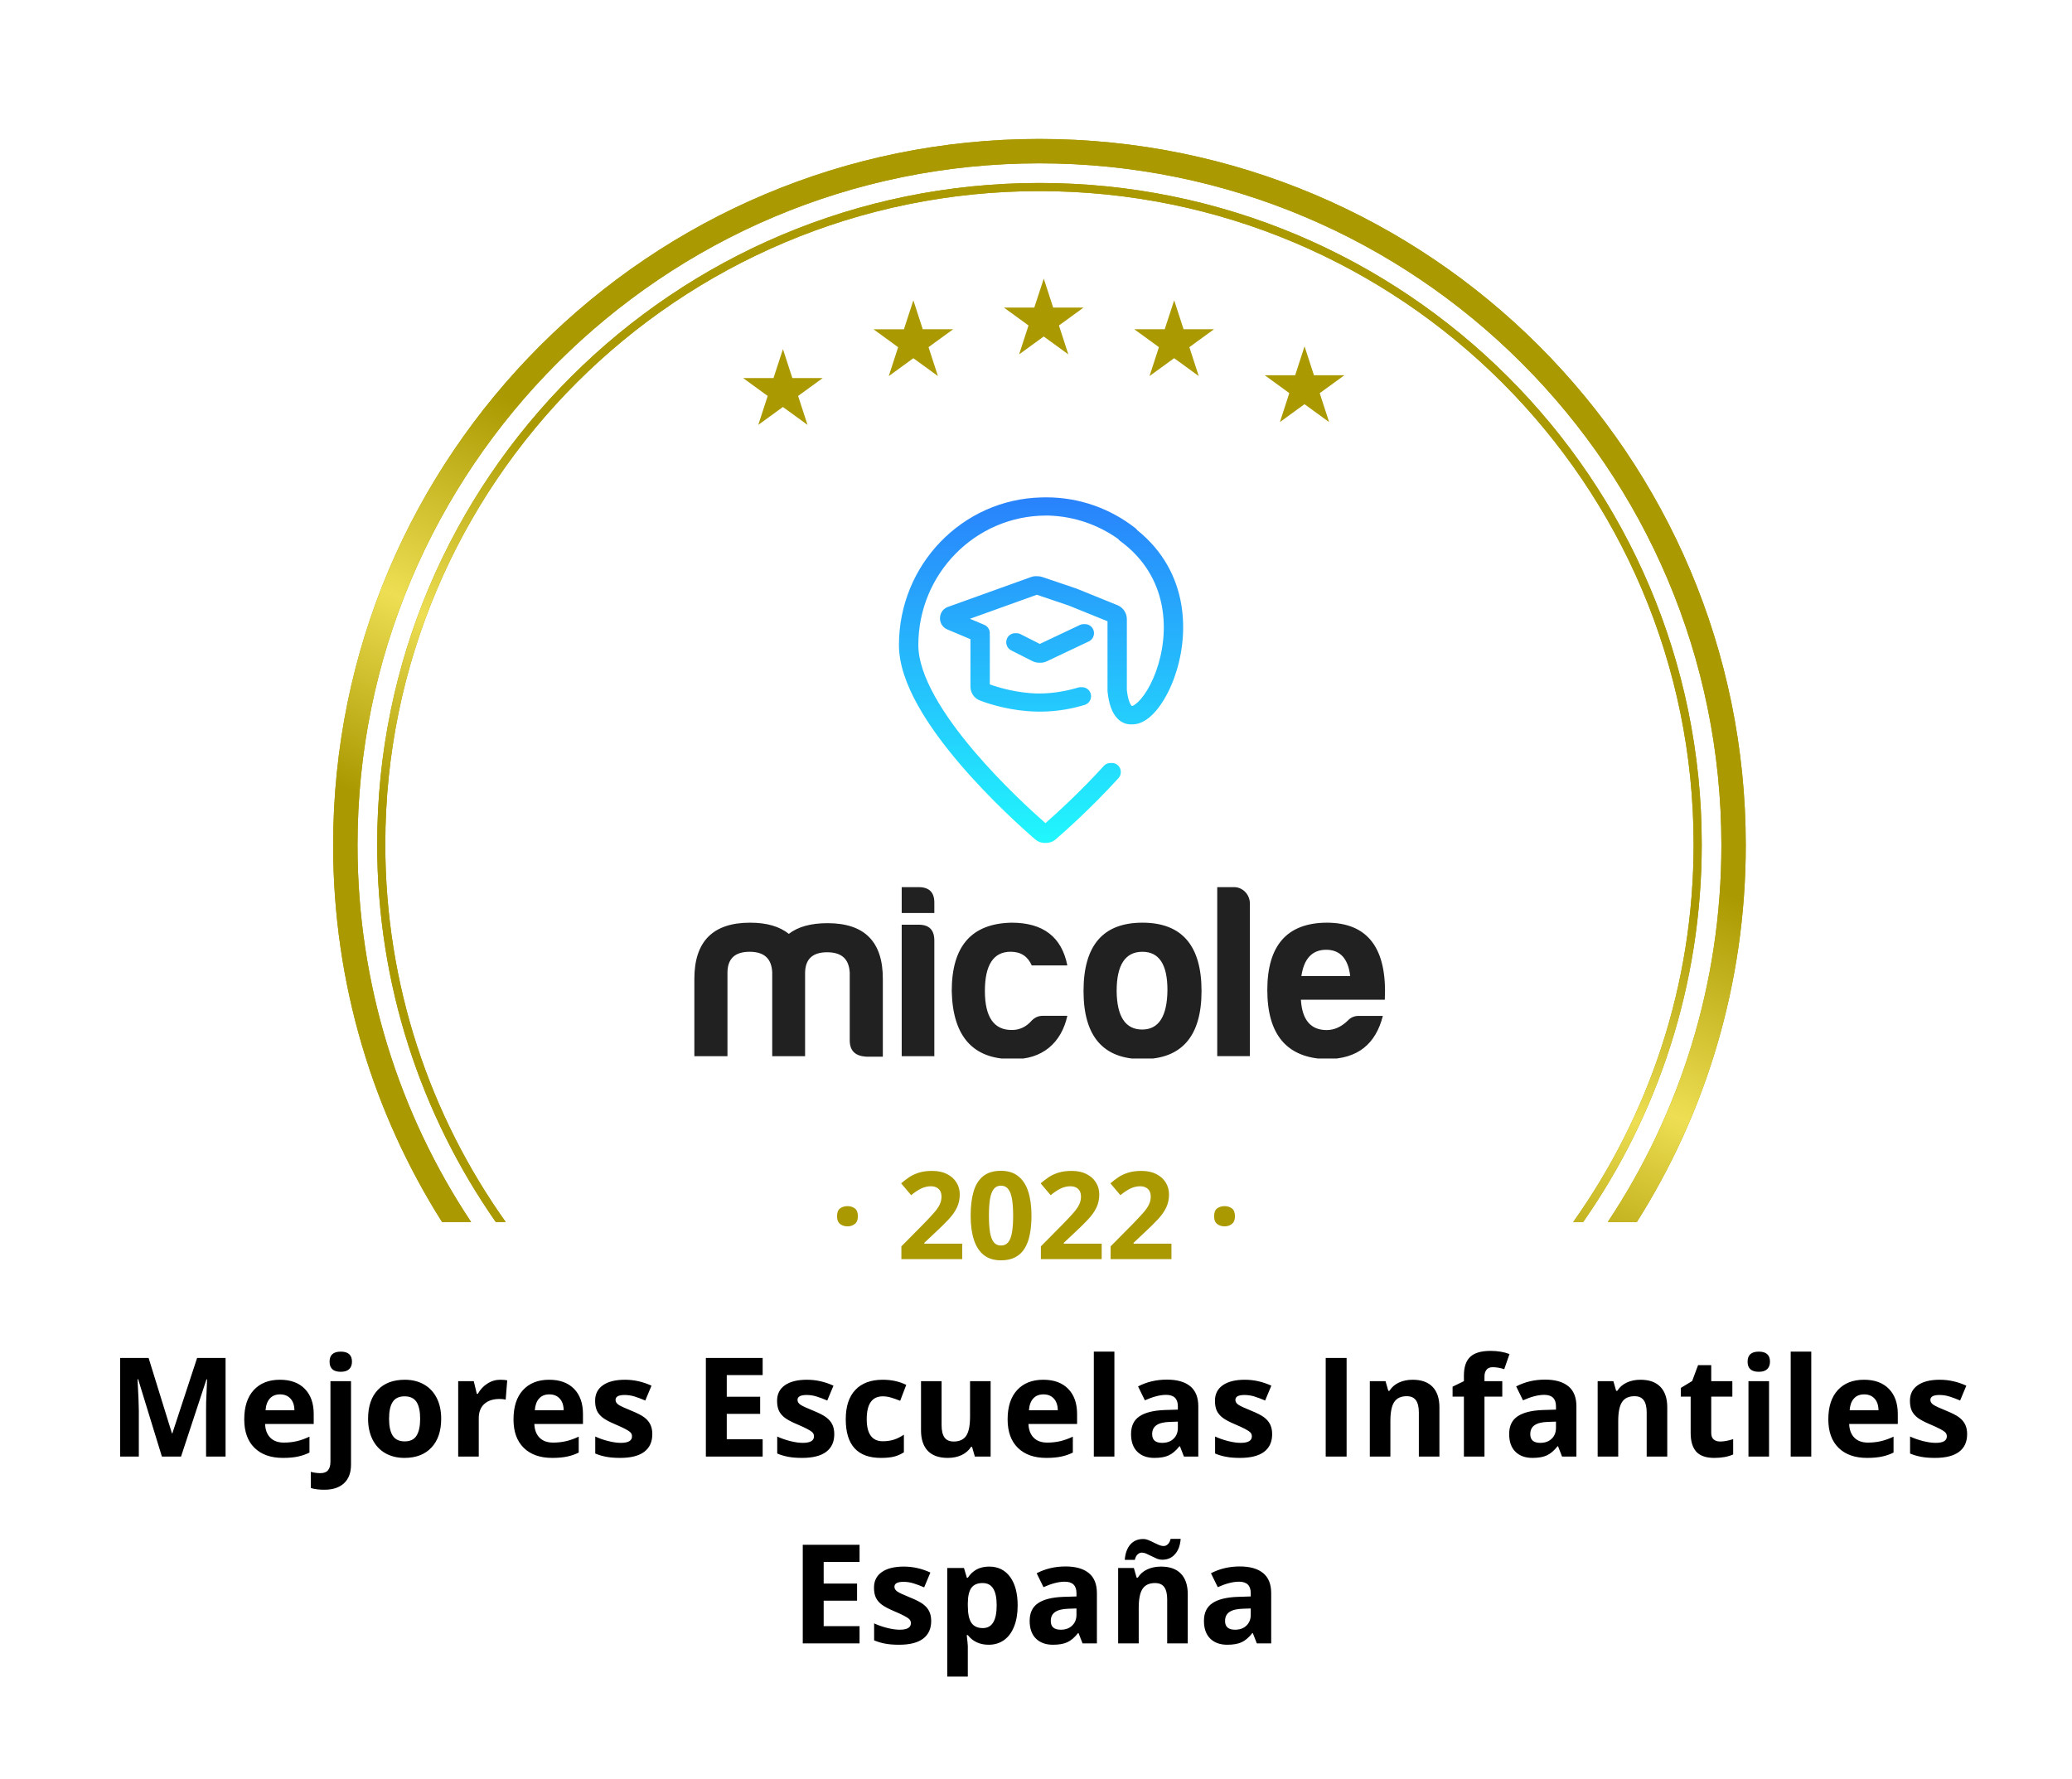
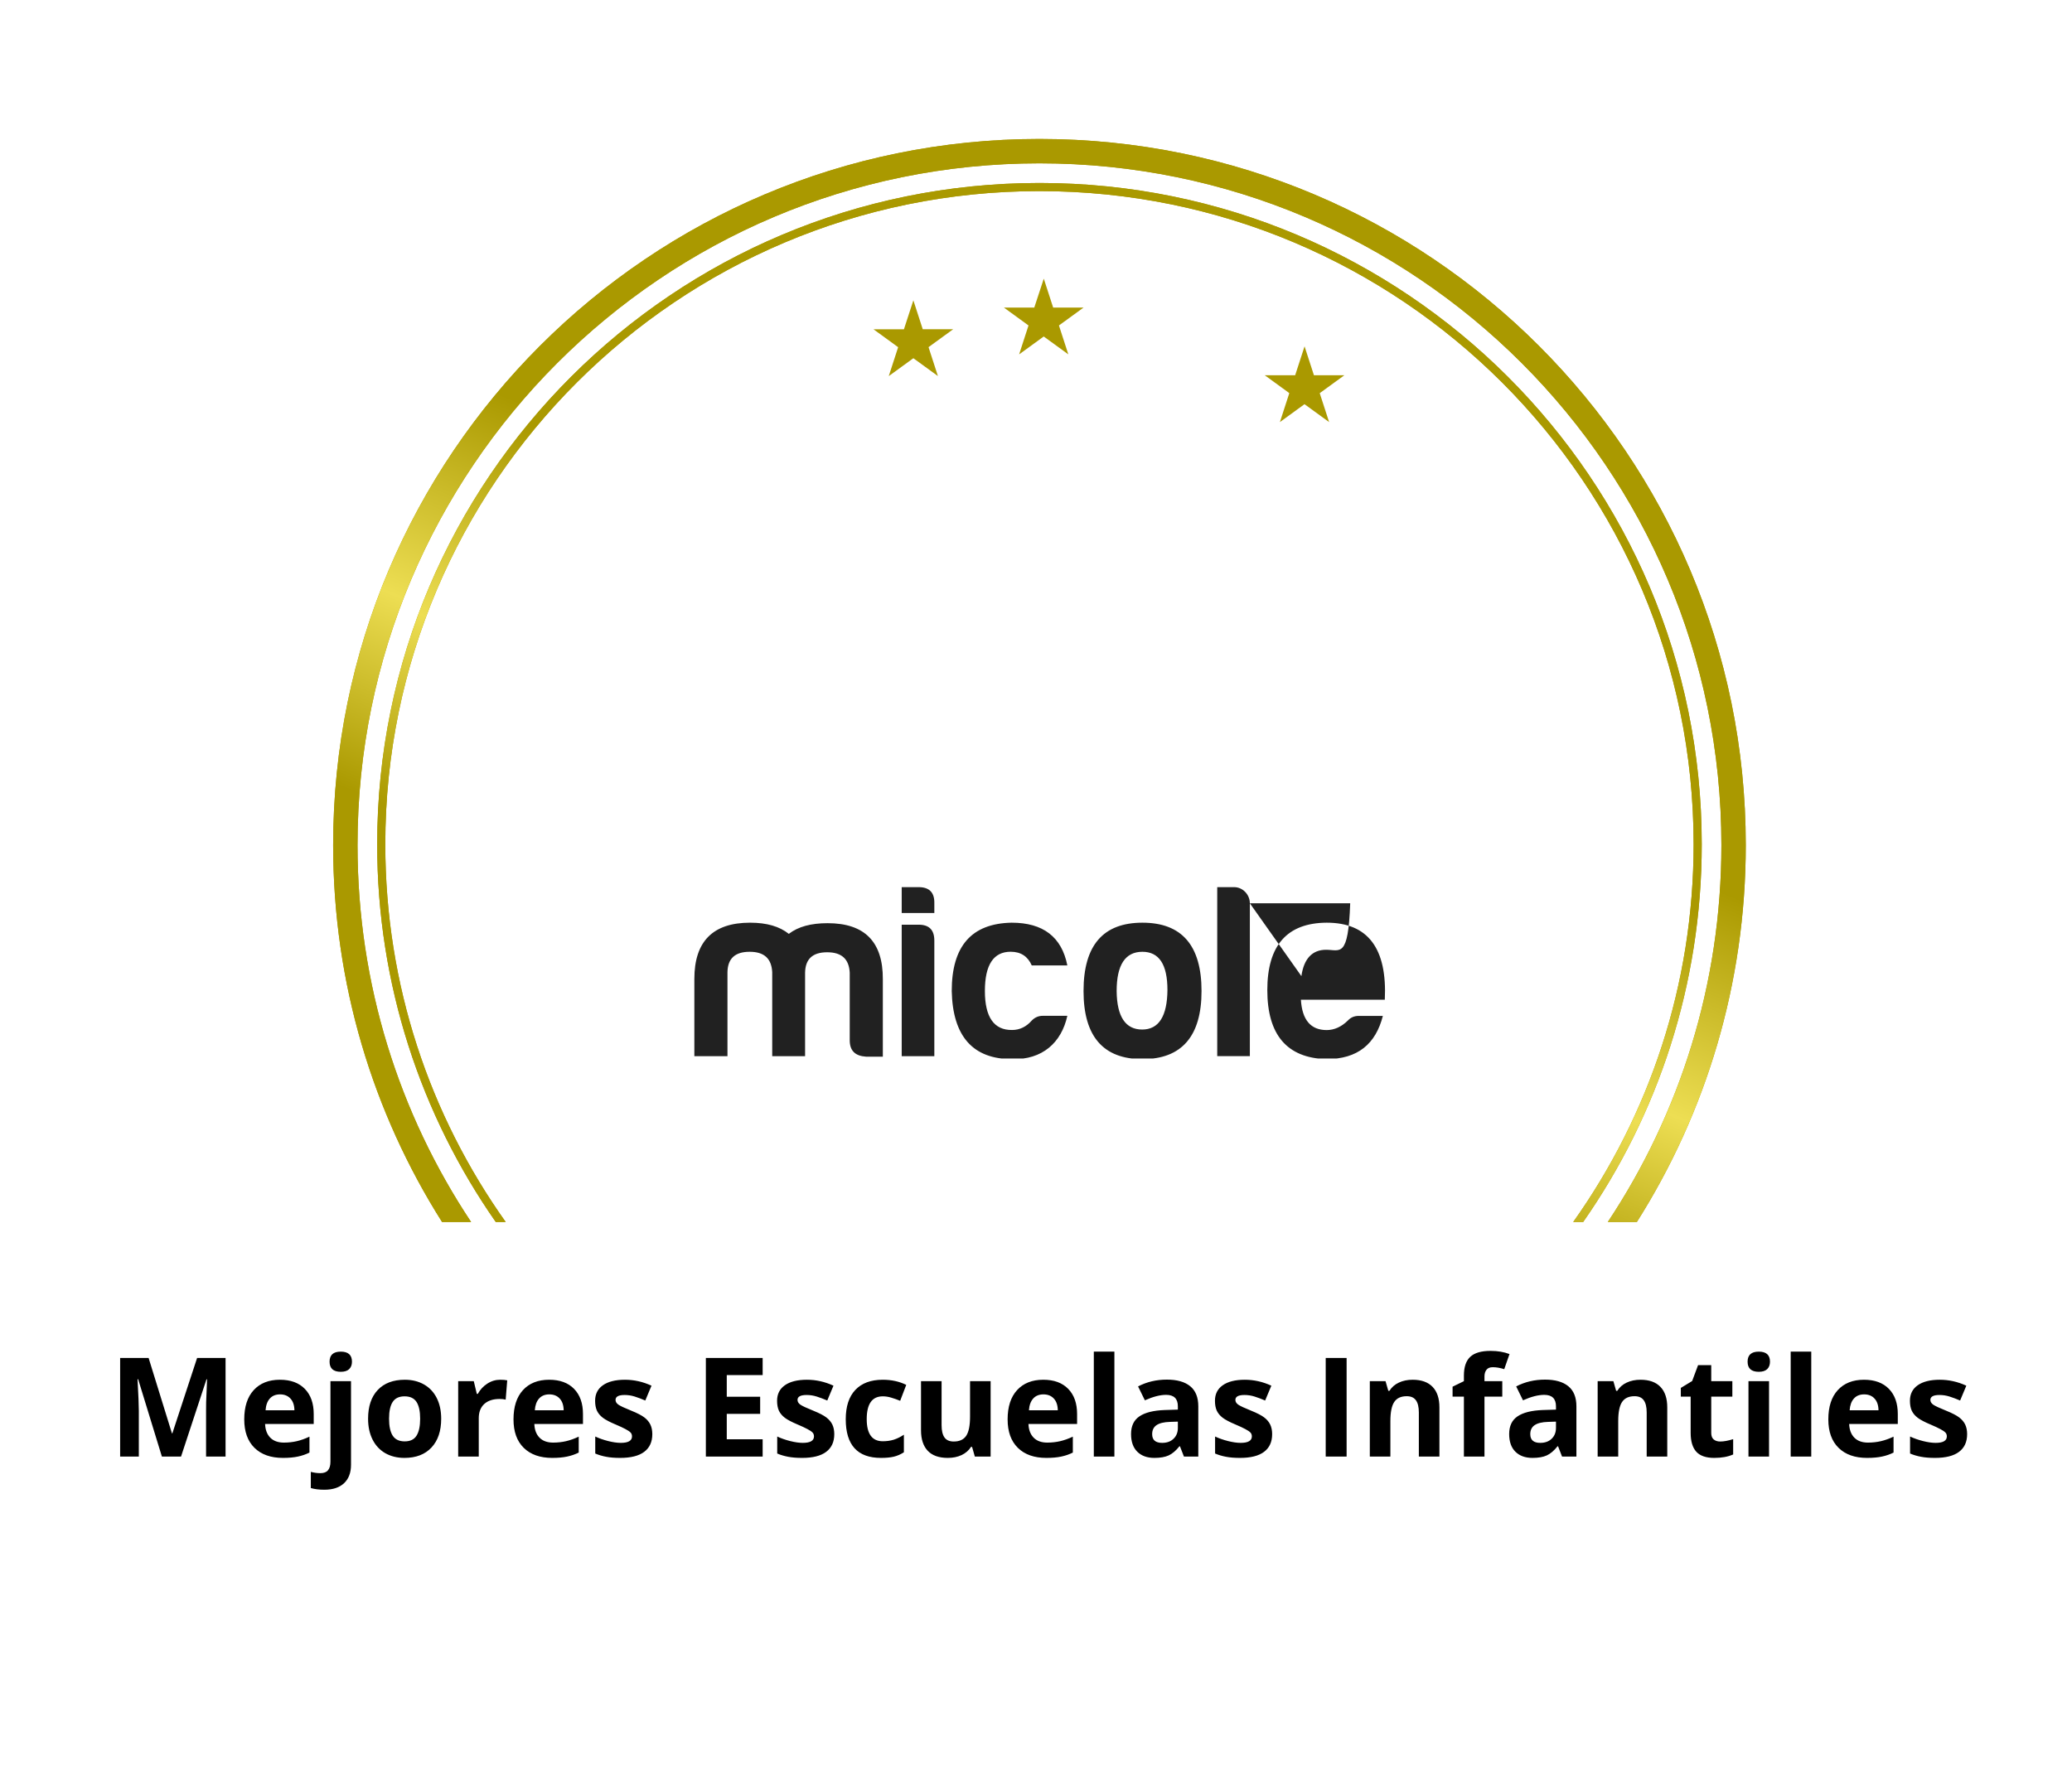
<svg xmlns="http://www.w3.org/2000/svg" width="255" height="219" viewBox="0 0 255 219" fill="none">
  <g filter="url(#filter0_d_774_3702)">
    <path fill-rule="evenodd" clip-rule="evenodd" d="M133.079 2.498C130.028 -0.833 124.778 -0.833 121.727 2.498C119.1 5.366 114.746 5.824 111.581 3.565C107.904 0.941 102.769 2.032 100.477 5.925C98.504 9.276 94.34 10.629 90.774 9.077C86.632 7.275 81.836 9.411 80.404 13.694C79.171 17.383 75.379 19.572 71.568 18.796C67.142 17.894 62.895 20.98 62.385 25.468C61.946 29.332 58.692 32.262 54.803 32.295C50.286 32.333 46.773 36.234 47.207 40.73C47.581 44.602 45.008 48.144 41.211 48.984C36.8 49.961 34.176 54.508 35.535 58.815C36.705 62.524 34.925 66.523 31.385 68.135C27.274 70.008 25.652 75.001 27.877 78.931C29.793 82.316 28.883 86.598 25.756 88.911C22.125 91.597 21.576 96.818 24.57 100.2C27.147 103.112 27.147 107.49 24.57 110.403C21.576 113.785 22.125 119.006 25.756 121.692C28.883 124.005 29.793 128.287 27.877 131.671C25.652 135.602 27.274 140.595 31.385 142.467C34.925 144.079 36.705 148.079 35.535 151.788L35.146 153.021C34.906 153.782 34.812 154.552 34.849 155.301H14C8.477 155.301 4 159.778 4 165.301V179.301C4 184.824 8.477 189.301 14 189.301H71C76.523 189.301 81 193.778 81 199.301V200.301C81 205.824 85.477 210.301 91 210.301H165C170.523 210.301 175 205.824 175 200.301V199.301C175 193.778 179.477 189.301 185 189.301H241C246.523 189.301 251 184.824 251 179.301V165.301C251 159.778 246.523 155.301 241 155.301H219.956C219.993 154.552 219.9 153.782 219.66 153.021L219.271 151.788C218.1 148.079 219.881 144.079 223.421 142.467C227.531 140.595 229.153 135.602 226.928 131.671C225.012 128.287 225.923 124.005 229.05 121.692C232.681 119.006 233.23 113.785 230.236 110.403C227.658 107.49 227.658 103.112 230.236 100.2C233.23 96.818 232.681 91.597 229.05 88.911C225.923 86.598 225.012 82.316 226.928 78.931C229.153 75.001 227.531 70.008 223.421 68.135C219.881 66.523 218.1 62.524 219.271 58.815C220.63 54.508 218.005 49.961 213.595 48.984C209.798 48.144 207.225 44.602 207.598 40.73C208.032 36.234 204.519 32.333 200.003 32.295C196.114 32.262 192.86 29.332 192.421 25.468C191.91 20.98 187.663 17.894 183.237 18.796C179.426 19.572 175.635 17.383 174.402 13.694C172.969 9.411 168.173 7.275 164.032 9.077C160.465 10.629 156.302 9.276 154.328 5.925C152.037 2.032 146.902 0.941 143.225 3.565C140.059 5.824 135.705 5.366 133.079 2.498Z" fill="white" />
  </g>
  <path d="M128.457 34.301L129.566 37.717L129.61 37.861H129.76H133.354L130.448 39.974L130.326 40.063L130.37 40.207L131.479 43.623L128.573 41.511L128.451 41.422L128.329 41.511L125.423 43.623L126.532 40.207L126.577 40.063L126.455 39.974L123.549 37.861H127.142H127.292L127.336 37.717L128.457 34.301Z" fill="#AA9900" />
-   <path d="M144.507 36.97L145.616 40.386L145.66 40.531H145.81H149.404L146.498 42.644L146.376 42.732L146.42 42.877L147.529 46.293L144.623 44.18L144.501 44.091L144.379 44.18L141.473 46.293L142.582 42.877L142.626 42.732L142.504 42.644L139.598 40.531H143.192H143.342L143.386 40.386L144.507 36.97Z" fill="#AA9900" />
-   <path d="M96.357 42.978L97.466 46.394L97.51 46.538H97.66H101.254L98.348 48.651L98.226 48.74L98.27 48.884L99.379 52.301L96.473 50.188L96.351 50.099L96.229 50.188L93.323 52.301L94.433 48.884L94.477 48.74L94.355 48.651L91.454 46.538H95.048H95.198L95.242 46.394L96.357 42.978Z" fill="#AA9900" />
  <path d="M112.407 36.97L113.516 40.386L113.56 40.531H113.71H117.304L114.398 42.644L114.276 42.732L114.32 42.877L115.429 46.293L112.529 44.185L112.407 44.097L112.285 44.185L109.379 46.298L110.488 42.882L110.532 42.738L110.41 42.649L107.504 40.536H111.098H111.248L111.292 40.392L112.407 36.97Z" fill="#AA9900" />
  <path d="M160.551 42.634L161.66 46.051L161.704 46.195H161.854H165.448L162.542 48.308L162.42 48.397L162.464 48.541L163.573 51.957L160.667 49.844L160.545 49.755L160.423 49.844L157.517 51.957L158.626 48.541L158.671 48.397L158.56 48.308L155.654 46.195H159.247H159.397L159.441 46.051L160.551 42.634Z" fill="#AA9900" />
  <path fill-rule="evenodd" clip-rule="evenodd" d="M44 104.032C44 57.681 81.575 20.106 127.925 20.106C174.276 20.106 211.851 57.681 211.851 104.032C211.851 121.187 206.705 137.137 197.872 150.427H201.447C209.937 137.001 214.851 121.089 214.851 104.032C214.851 56.024 175.933 17.106 127.925 17.106C79.918 17.106 41 56.024 41 104.032C41 121.089 45.914 137.001 54.404 150.427H57.979C49.146 137.137 44 121.187 44 104.032Z" fill="#AA9900" />
  <path fill-rule="evenodd" clip-rule="evenodd" d="M44 104.032C44 57.681 81.575 20.106 127.925 20.106C174.276 20.106 211.851 57.681 211.851 104.032C211.851 121.187 206.705 137.137 197.872 150.427H201.447C209.937 137.001 214.851 121.089 214.851 104.032C214.851 56.024 175.933 17.106 127.925 17.106C79.918 17.106 41 56.024 41 104.032C41 121.089 45.914 137.001 54.404 150.427H57.979C49.146 137.137 44 121.187 44 104.032Z" fill="url(#paint0_linear_774_3702)" />
  <path fill-rule="evenodd" clip-rule="evenodd" d="M47.419 103.931C47.419 59.524 83.462 23.525 127.926 23.525C172.389 23.525 208.432 59.524 208.432 103.931C208.432 121.256 202.947 137.3 193.615 150.427H194.838C204.037 137.245 209.432 121.217 209.432 103.931C209.432 58.971 172.94 22.525 127.926 22.525C82.911 22.525 46.419 58.971 46.419 103.931C46.419 121.217 51.813 137.245 61.013 150.427H62.236C52.904 137.3 47.419 121.256 47.419 103.931Z" fill="#AA9900" />
  <path fill-rule="evenodd" clip-rule="evenodd" d="M47.419 103.931C47.419 59.524 83.462 23.525 127.926 23.525C172.389 23.525 208.432 59.524 208.432 103.931C208.432 121.256 202.947 137.3 193.615 150.427H194.838C204.037 137.245 209.432 121.217 209.432 103.931C209.432 58.971 172.94 22.525 127.926 22.525C82.911 22.525 46.419 58.971 46.419 103.931C46.419 121.217 51.813 137.245 61.013 150.427H62.236C52.904 137.3 47.419 121.256 47.419 103.931Z" fill="url(#paint1_linear_774_3702)" />
  <g clip-path="url(#clip0_774_3702)">
-     <path fill-rule="evenodd" clip-rule="evenodd" d="M89.529 119.673V130.014H85.454V120.498C85.454 115.879 87.751 113.582 92.311 113.582C94.363 113.582 95.936 114.042 97.08 114.958C98.228 114.073 99.796 113.643 101.854 113.643C106.413 113.643 108.68 115.939 108.65 120.558V130.074H106.568C105.24 129.983 104.576 129.341 104.576 128.056V119.734C104.486 118.049 103.577 117.224 101.799 117.224C100.016 117.224 99.112 118.049 99.082 119.734V130.014H95.037V119.673C94.948 117.988 94.039 117.164 92.261 117.164C90.468 117.164 89.559 117.988 89.529 119.673ZM113.055 113.83C114.353 113.83 114.988 114.472 114.988 115.788V130.014H110.973V113.83H113.055V113.83ZM113.055 109.206C114.383 109.206 115.018 109.879 114.988 111.194V112.388H110.973V109.206H113.055ZM124.561 130.378C119.727 130.378 117.25 127.565 117.13 121.995C117.13 116.456 119.577 113.673 124.501 113.582C128.366 113.582 130.663 115.327 131.357 118.843H126.978C126.493 117.741 125.649 117.159 124.381 117.159C122.268 117.159 121.21 118.778 121.21 121.99C121.21 125.203 122.328 126.822 124.561 126.791C125.494 126.791 126.313 126.392 126.978 125.628C127.372 125.228 127.822 125.046 128.336 125.046H131.357C130.628 128.359 128.276 130.469 124.561 130.378ZM137.425 121.995C137.455 125.147 138.513 126.736 140.566 126.736C142.618 126.736 143.647 125.086 143.677 121.874C143.677 118.722 142.648 117.164 140.596 117.164C138.483 117.164 137.425 118.783 137.425 121.995ZM147.872 121.995C147.872 127.565 145.425 130.378 140.596 130.378C135.767 130.378 133.35 127.565 133.35 121.995C133.35 116.364 135.767 113.582 140.596 113.582C145.425 113.582 147.872 116.364 147.872 121.995ZM153.819 111.194V130.009H149.804V109.206H151.887C152.945 109.206 153.819 110.127 153.819 111.194ZM160.161 120.159H166.169C165.929 118.019 164.93 116.916 163.207 116.916C161.49 116.916 160.466 118.019 160.161 120.159ZM163.212 130.378C158.379 130.226 155.967 127.378 155.967 121.874C155.967 116.364 158.413 113.612 163.272 113.582C168.346 113.582 170.733 116.734 170.428 123.068H160.101C160.251 125.547 161.31 126.801 163.272 126.801C164.206 126.801 165.085 126.402 165.869 125.638C166.234 125.238 166.683 125.056 167.227 125.056H170.189C169.31 128.481 167.138 130.378 163.212 130.378Z" fill="#212121" />
-     <path fill-rule="evenodd" clip-rule="evenodd" d="M128.691 103.759C129.129 103.775 129.571 103.627 129.927 103.32C131.105 102.303 134.341 99.424 137.652 95.787C138.061 95.337 138.031 94.628 137.587 94.214C137.347 93.989 137.032 93.895 136.729 93.927C136.408 93.905 136.08 94.025 135.847 94.285C132.907 97.514 130.016 100.137 128.662 101.328C127.07 99.93 123.353 96.548 119.929 92.529C118.076 90.353 116.333 88.016 115.055 85.725C113.772 83.412 113.018 81.257 113.018 79.411C113.018 70.603 120.064 63.465 128.758 63.465C128.866 63.465 128.974 63.466 129.082 63.468C132.254 63.569 135.186 64.619 137.614 66.349C137.679 66.44 137.759 66.521 137.854 66.591C143.912 71.023 143.967 77.929 142.279 82.624C141.859 83.787 141.345 84.774 140.815 85.522C140.271 86.291 139.777 86.716 139.432 86.873C139.386 86.895 139.346 86.911 139.312 86.921C139.301 86.912 139.287 86.9 139.27 86.883C139.1 86.706 138.815 86.18 138.681 84.945V76.224C138.681 75.465 138.221 74.782 137.527 74.498L132.458 72.444L128.269 71.028C128.065 70.959 127.854 70.928 127.643 70.933C127.39 70.913 127.135 70.947 126.893 71.033L116.661 74.711C115.397 75.166 115.347 76.963 116.586 77.484L119.432 78.683V84.516C119.432 85.239 119.852 85.937 120.576 86.221C121.943 86.755 124.607 87.533 127.512 87.593C127.69 87.599 127.869 87.601 128.049 87.601C130.171 87.601 132.094 87.202 133.497 86.772C134.076 86.595 134.406 85.972 134.231 85.385C134.082 84.883 133.614 84.567 133.117 84.596C132.974 84.58 132.826 84.593 132.681 84.637C131.432 85.016 129.724 85.371 127.867 85.371C127.764 85.371 127.662 85.37 127.561 85.368C125.23 85.293 123.054 84.701 121.817 84.247V78.318C121.817 78.252 121.812 78.192 121.802 78.131C121.882 77.63 121.622 77.119 121.137 76.917L119.37 76.173L127.603 73.214L131.522 74.539L136.301 76.477V85.067L136.306 85.123C136.451 86.544 136.81 87.718 137.52 88.447C137.899 88.836 138.369 89.089 138.903 89.155C139.057 89.174 139.209 89.178 139.358 89.168C139.779 89.172 140.179 89.064 140.538 88.897C141.382 88.507 142.151 87.733 142.795 86.817C143.455 85.881 144.059 84.703 144.533 83.382C146.361 78.298 146.471 70.497 139.959 65.261C139.899 65.169 139.819 65.084 139.729 65.013C136.693 62.635 132.893 61.223 128.763 61.223C128.559 61.223 128.356 61.227 128.153 61.234C118.441 61.461 110.633 69.512 110.633 79.406C110.633 81.809 111.592 84.369 112.955 86.817C114.328 89.286 116.176 91.745 118.079 93.986C121.894 98.463 126.034 102.152 127.397 103.325C127.772 103.649 128.237 103.792 128.691 103.759ZM127.969 79.267L132.904 76.933C133.081 76.85 133.269 76.819 133.452 76.834C133.896 76.798 134.338 77.041 134.536 77.473C134.795 78.03 134.556 78.697 134.006 78.956L128.823 81.409C128.535 81.548 128.219 81.604 127.908 81.579C127.618 81.585 127.328 81.52 127.062 81.385L124.445 80.06C123.901 79.787 123.681 79.114 123.951 78.562C124.159 78.137 124.602 77.907 125.044 77.95C125.229 77.939 125.419 77.976 125.597 78.065L127.969 79.267Z" fill="url(#paint2_linear_774_3702)" />
+     <path fill-rule="evenodd" clip-rule="evenodd" d="M89.529 119.673V130.014H85.454V120.498C85.454 115.879 87.751 113.582 92.311 113.582C94.363 113.582 95.936 114.042 97.08 114.958C98.228 114.073 99.796 113.643 101.854 113.643C106.413 113.643 108.68 115.939 108.65 120.558V130.074H106.568C105.24 129.983 104.576 129.341 104.576 128.056V119.734C104.486 118.049 103.577 117.224 101.799 117.224C100.016 117.224 99.112 118.049 99.082 119.734V130.014H95.037V119.673C94.948 117.988 94.039 117.164 92.261 117.164C90.468 117.164 89.559 117.988 89.529 119.673ZM113.055 113.83C114.353 113.83 114.988 114.472 114.988 115.788V130.014H110.973V113.83H113.055V113.83ZM113.055 109.206C114.383 109.206 115.018 109.879 114.988 111.194V112.388H110.973V109.206H113.055ZM124.561 130.378C119.727 130.378 117.25 127.565 117.13 121.995C117.13 116.456 119.577 113.673 124.501 113.582C128.366 113.582 130.663 115.327 131.357 118.843H126.978C126.493 117.741 125.649 117.159 124.381 117.159C122.268 117.159 121.21 118.778 121.21 121.99C121.21 125.203 122.328 126.822 124.561 126.791C125.494 126.791 126.313 126.392 126.978 125.628C127.372 125.228 127.822 125.046 128.336 125.046H131.357C130.628 128.359 128.276 130.469 124.561 130.378ZM137.425 121.995C137.455 125.147 138.513 126.736 140.566 126.736C142.618 126.736 143.647 125.086 143.677 121.874C143.677 118.722 142.648 117.164 140.596 117.164C138.483 117.164 137.425 118.783 137.425 121.995ZM147.872 121.995C147.872 127.565 145.425 130.378 140.596 130.378C135.767 130.378 133.35 127.565 133.35 121.995C133.35 116.364 135.767 113.582 140.596 113.582C145.425 113.582 147.872 116.364 147.872 121.995ZM153.819 111.194V130.009H149.804V109.206H151.887C152.945 109.206 153.819 110.127 153.819 111.194ZH166.169C165.929 118.019 164.93 116.916 163.207 116.916C161.49 116.916 160.466 118.019 160.161 120.159ZM163.212 130.378C158.379 130.226 155.967 127.378 155.967 121.874C155.967 116.364 158.413 113.612 163.272 113.582C168.346 113.582 170.733 116.734 170.428 123.068H160.101C160.251 125.547 161.31 126.801 163.272 126.801C164.206 126.801 165.085 126.402 165.869 125.638C166.234 125.238 166.683 125.056 167.227 125.056H170.189C169.31 128.481 167.138 130.378 163.212 130.378Z" fill="#212121" />
  </g>
-   <path d="M105.785 202.301H98.796V190.165H105.785V192.273H101.369V194.938H105.478V197.046H101.369V200.176H105.785V202.301ZM114.601 199.545C114.601 200.497 114.269 201.222 113.605 201.72C112.946 202.218 111.958 202.467 110.641 202.467C109.966 202.467 109.391 202.42 108.915 202.326C108.439 202.237 107.993 202.104 107.578 201.927V199.835C108.049 200.057 108.577 200.242 109.164 200.392C109.756 200.541 110.276 200.616 110.724 200.616C111.643 200.616 112.102 200.35 112.102 199.819C112.102 199.62 112.041 199.459 111.92 199.337C111.798 199.21 111.588 199.069 111.289 198.914C110.99 198.754 110.591 198.568 110.093 198.358C109.38 198.059 108.854 197.782 108.516 197.528C108.184 197.273 107.941 196.983 107.786 196.656C107.636 196.324 107.562 195.917 107.562 195.436C107.562 194.611 107.88 193.975 108.516 193.527C109.158 193.073 110.066 192.846 111.239 192.846C112.357 192.846 113.444 193.09 114.501 193.577L113.737 195.403C113.273 195.204 112.838 195.04 112.434 194.913C112.03 194.786 111.618 194.722 111.197 194.722C110.45 194.722 110.077 194.924 110.077 195.328C110.077 195.555 110.196 195.751 110.434 195.917C110.677 196.083 111.206 196.33 112.019 196.656C112.744 196.95 113.275 197.223 113.613 197.478C113.95 197.733 114.2 198.026 114.36 198.358C114.52 198.69 114.601 199.086 114.601 199.545ZM121.673 202.467C120.583 202.467 119.728 202.071 119.108 201.28H118.975C119.064 202.055 119.108 202.503 119.108 202.625V206.385H116.576V193.021H118.635L118.992 194.224H119.108C119.7 193.306 120.577 192.846 121.739 192.846C122.835 192.846 123.693 193.27 124.313 194.116C124.932 194.963 125.242 196.139 125.242 197.644C125.242 198.635 125.096 199.495 124.802 200.226C124.515 200.956 124.102 201.512 123.566 201.894C123.029 202.276 122.398 202.467 121.673 202.467ZM120.926 194.872C120.301 194.872 119.844 195.065 119.556 195.453C119.269 195.834 119.119 196.468 119.108 197.354V197.627C119.108 198.624 119.255 199.337 119.548 199.769C119.847 200.201 120.317 200.417 120.959 200.417C122.094 200.417 122.661 199.481 122.661 197.611C122.661 196.698 122.52 196.014 122.237 195.561C121.961 195.101 121.524 194.872 120.926 194.872ZM133.228 202.301L132.738 201.039H132.672C132.245 201.576 131.805 201.949 131.352 202.16C130.903 202.364 130.317 202.467 129.592 202.467C128.701 202.467 127.998 202.212 127.484 201.703C126.974 201.194 126.72 200.469 126.72 199.528C126.72 198.543 127.063 197.818 127.749 197.354C128.441 196.883 129.481 196.623 130.87 196.573L132.481 196.523V196.117C132.481 195.176 131.999 194.706 131.036 194.706C130.295 194.706 129.423 194.93 128.422 195.378L127.583 193.668C128.651 193.109 129.835 192.83 131.136 192.83C132.381 192.83 133.336 193.101 134 193.643C134.664 194.185 134.996 195.01 134.996 196.117V202.301H133.228ZM132.481 198.001L131.501 198.034C130.765 198.056 130.217 198.189 129.858 198.433C129.498 198.676 129.318 199.047 129.318 199.545C129.318 200.259 129.727 200.616 130.547 200.616C131.133 200.616 131.601 200.447 131.949 200.109C132.304 199.772 132.481 199.324 132.481 198.765V198.001ZM146.177 202.301H143.645V196.88C143.645 196.211 143.526 195.71 143.288 195.378C143.05 195.04 142.671 194.872 142.151 194.872C141.443 194.872 140.931 195.11 140.615 195.585C140.3 196.056 140.142 196.839 140.142 197.935V202.301H137.61V193.021H139.545L139.885 194.208H140.026C140.308 193.759 140.696 193.422 141.188 193.195C141.686 192.962 142.251 192.846 142.881 192.846C143.961 192.846 144.78 193.139 145.339 193.726C145.897 194.307 146.177 195.148 146.177 196.25V202.301ZM140.499 191.128C140.328 191.128 140.162 191.203 140.001 191.352C139.846 191.496 139.733 191.717 139.661 192.016H138.424C138.485 191.214 138.712 190.586 139.105 190.132C139.503 189.678 140.029 189.451 140.682 189.451C140.909 189.451 141.13 189.498 141.346 189.592C141.567 189.681 141.783 189.78 141.993 189.891C142.209 189.996 142.419 190.093 142.624 190.182C142.829 190.27 143.031 190.314 143.23 190.314C143.402 190.314 143.565 190.243 143.72 190.099C143.88 189.955 143.997 189.733 144.068 189.435H145.305C145.244 190.237 145.012 190.865 144.608 191.319C144.21 191.773 143.689 192 143.047 192C142.821 192 142.596 191.955 142.375 191.867C142.159 191.773 141.943 191.673 141.728 191.568C141.517 191.457 141.31 191.358 141.105 191.269C140.9 191.175 140.698 191.128 140.499 191.128ZM154.677 202.301L154.187 201.039H154.121C153.695 201.576 153.255 201.949 152.801 202.16C152.353 202.364 151.766 202.467 151.041 202.467C150.15 202.467 149.447 202.212 148.933 201.703C148.424 201.194 148.169 200.469 148.169 199.528C148.169 198.543 148.512 197.818 149.198 197.354C149.89 196.883 150.93 196.623 152.319 196.573L153.93 196.523V196.117C153.93 195.176 153.448 194.706 152.485 194.706C151.744 194.706 150.872 194.93 149.871 195.378L149.032 193.668C150.1 193.109 151.285 192.83 152.585 192.83C153.83 192.83 154.785 193.101 155.449 193.643C156.113 194.185 156.445 195.01 156.445 196.117V202.301H154.677ZM153.93 198.001L152.95 198.034C152.214 198.056 151.666 198.189 151.307 198.433C150.947 198.676 150.767 199.047 150.767 199.545C150.767 200.259 151.177 200.616 151.996 200.616C152.582 200.616 153.05 200.447 153.399 200.109C153.753 199.772 153.93 199.324 153.93 198.765V198.001Z" fill="black" />
  <path d="M19.924 179.301L17.002 169.78H16.927C17.032 171.717 17.085 173.009 17.085 173.656V179.301H14.786V167.165H18.289L21.161 176.445H21.211L24.257 167.165H27.76V179.301H25.361V173.557C25.361 173.285 25.364 172.973 25.369 172.619C25.38 172.264 25.419 171.324 25.485 169.796H25.411L22.281 179.301H19.924ZM34.467 171.647C33.93 171.647 33.51 171.819 33.205 172.162C32.901 172.5 32.727 172.981 32.682 173.606H36.235C36.224 172.981 36.061 172.5 35.745 172.162C35.43 171.819 35.004 171.647 34.467 171.647ZM34.824 179.467C33.33 179.467 32.162 179.055 31.321 178.23C30.48 177.405 30.059 176.238 30.059 174.727C30.059 173.172 30.447 171.971 31.221 171.125C32.002 170.272 33.078 169.846 34.45 169.846C35.762 169.846 36.783 170.22 37.513 170.967C38.244 171.714 38.609 172.746 38.609 174.063V175.292H32.624C32.652 176.011 32.865 176.573 33.263 176.977C33.662 177.381 34.221 177.583 34.94 177.583C35.499 177.583 36.028 177.524 36.526 177.408C37.024 177.292 37.544 177.107 38.086 176.852V178.811C37.643 179.032 37.17 179.196 36.667 179.301C36.163 179.411 35.549 179.467 34.824 179.467ZM39.92 183.385C39.273 183.385 38.717 183.316 38.252 183.177V181.185C38.639 181.29 39.035 181.343 39.439 181.343C39.865 181.343 40.175 181.224 40.369 180.986C40.568 180.748 40.668 180.396 40.668 179.932V170.021H43.199V180.305C43.199 181.29 42.914 182.048 42.344 182.58C41.774 183.116 40.966 183.385 39.92 183.385ZM40.56 167.622C40.56 166.797 41.019 166.385 41.938 166.385C42.856 166.385 43.316 166.797 43.316 167.622C43.316 168.014 43.199 168.322 42.967 168.543C42.74 168.759 42.397 168.867 41.938 168.867C41.019 168.867 40.56 168.452 40.56 167.622ZM47.881 174.644C47.881 175.563 48.03 176.257 48.329 176.728C48.634 177.198 49.126 177.433 49.807 177.433C50.482 177.433 50.966 177.201 51.259 176.736C51.558 176.265 51.708 175.568 51.708 174.644C51.708 173.725 51.558 173.036 51.259 172.577C50.961 172.118 50.471 171.888 49.79 171.888C49.115 171.888 48.628 172.118 48.329 172.577C48.03 173.031 47.881 173.72 47.881 174.644ZM54.297 174.644C54.297 176.155 53.899 177.336 53.102 178.188C52.305 179.041 51.196 179.467 49.774 179.467C48.883 179.467 48.097 179.273 47.416 178.886C46.736 178.493 46.212 177.931 45.847 177.201C45.482 176.47 45.299 175.618 45.299 174.644C45.299 173.128 45.695 171.949 46.486 171.108C47.278 170.267 48.39 169.846 49.823 169.846C50.714 169.846 51.5 170.04 52.181 170.427C52.861 170.815 53.384 171.371 53.75 172.096C54.115 172.821 54.297 173.67 54.297 174.644ZM61.569 169.846C61.912 169.846 62.197 169.871 62.424 169.921L62.233 172.295C62.028 172.24 61.779 172.212 61.486 172.212C60.678 172.212 60.047 172.419 59.593 172.834C59.145 173.25 58.921 173.831 58.921 174.578V179.301H56.389V170.021H58.307L58.68 171.581H58.805C59.093 171.061 59.48 170.643 59.967 170.328C60.459 170.007 60.993 169.846 61.569 169.846ZM67.604 171.647C67.067 171.647 66.646 171.819 66.342 172.162C66.038 172.5 65.863 172.981 65.819 173.606H69.372C69.361 172.981 69.197 172.5 68.882 172.162C68.567 171.819 68.14 171.647 67.604 171.647ZM67.961 179.467C66.466 179.467 65.299 179.055 64.458 178.23C63.617 177.405 63.196 176.238 63.196 174.727C63.196 173.172 63.583 171.971 64.358 171.125C65.138 170.272 66.215 169.846 67.587 169.846C68.899 169.846 69.92 170.22 70.65 170.967C71.38 171.714 71.746 172.746 71.746 174.063V175.292H65.761C65.788 176.011 66.002 176.573 66.4 176.977C66.799 177.381 67.357 177.583 68.077 177.583C68.636 177.583 69.164 177.524 69.662 177.408C70.16 177.292 70.68 177.107 71.223 176.852V178.811C70.78 179.032 70.307 179.196 69.803 179.301C69.3 179.411 68.686 179.467 67.961 179.467ZM80.279 176.545C80.279 177.497 79.947 178.222 79.283 178.72C78.624 179.218 77.636 179.467 76.32 179.467C75.644 179.467 75.069 179.42 74.593 179.326C74.117 179.237 73.671 179.104 73.257 178.927V176.835C73.727 177.057 74.255 177.242 74.842 177.392C75.434 177.541 75.954 177.616 76.403 177.616C77.321 177.616 77.78 177.35 77.78 176.819C77.78 176.62 77.719 176.459 77.598 176.337C77.476 176.21 77.266 176.069 76.967 175.914C76.668 175.754 76.27 175.568 75.772 175.358C75.058 175.059 74.532 174.782 74.195 174.528C73.862 174.273 73.619 173.983 73.464 173.656C73.315 173.324 73.24 172.917 73.24 172.436C73.24 171.611 73.558 170.975 74.195 170.527C74.836 170.073 75.744 169.846 76.917 169.846C78.035 169.846 79.122 170.09 80.179 170.577L79.416 172.403C78.951 172.204 78.516 172.04 78.112 171.913C77.709 171.786 77.296 171.722 76.876 171.722C76.129 171.722 75.755 171.924 75.755 172.328C75.755 172.555 75.874 172.751 76.112 172.917C76.355 173.083 76.884 173.33 77.697 173.656C78.422 173.95 78.954 174.223 79.291 174.478C79.629 174.733 79.878 175.026 80.038 175.358C80.199 175.69 80.279 176.086 80.279 176.545ZM93.859 179.301H86.87V167.165H93.859V169.273H89.443V171.938H93.552V174.046H89.443V177.176H93.859V179.301ZM102.674 176.545C102.674 177.497 102.342 178.222 101.678 178.72C101.02 179.218 100.032 179.467 98.715 179.467C98.04 179.467 97.464 179.42 96.988 179.326C96.513 179.237 96.067 179.104 95.652 178.927V176.835C96.122 177.057 96.651 177.242 97.237 177.392C97.829 177.541 98.35 177.616 98.798 177.616C99.717 177.616 100.176 177.35 100.176 176.819C100.176 176.62 100.115 176.459 99.993 176.337C99.871 176.21 99.661 176.069 99.362 175.914C99.064 175.754 98.665 175.568 98.167 175.358C97.453 175.059 96.927 174.782 96.59 174.528C96.258 174.273 96.014 173.983 95.859 173.656C95.71 173.324 95.635 172.917 95.635 172.436C95.635 171.611 95.954 170.975 96.59 170.527C97.232 170.073 98.139 169.846 99.313 169.846C100.43 169.846 101.518 170.09 102.575 170.577L101.811 172.403C101.346 172.204 100.912 172.04 100.508 171.913C100.104 171.786 99.692 171.722 99.271 171.722C98.524 171.722 98.15 171.924 98.15 172.328C98.15 172.555 98.269 172.751 98.507 172.917C98.751 173.083 99.279 173.33 100.093 173.656C100.818 173.95 101.349 174.223 101.687 174.478C102.024 174.733 102.273 175.026 102.434 175.358C102.594 175.69 102.674 176.086 102.674 176.545ZM108.419 179.467C105.53 179.467 104.086 177.881 104.086 174.71C104.086 173.133 104.478 171.93 105.264 171.1C106.05 170.264 107.176 169.846 108.643 169.846C109.716 169.846 110.679 170.056 111.531 170.477L110.784 172.436C110.386 172.276 110.015 172.146 109.672 172.046C109.329 171.941 108.986 171.888 108.643 171.888C107.326 171.888 106.667 172.823 106.667 174.694C106.667 176.509 107.326 177.417 108.643 177.417C109.13 177.417 109.581 177.353 109.996 177.226C110.411 177.093 110.826 176.888 111.241 176.611V178.778C110.831 179.038 110.416 179.218 109.996 179.317C109.581 179.417 109.055 179.467 108.419 179.467ZM119.973 179.301L119.633 178.114H119.5C119.229 178.545 118.844 178.88 118.346 179.118C117.848 179.351 117.281 179.467 116.645 179.467C115.554 179.467 114.733 179.176 114.179 178.595C113.626 178.009 113.349 177.167 113.349 176.072V170.021H115.881V175.441C115.881 176.111 116 176.614 116.238 176.952C116.476 177.284 116.855 177.45 117.375 177.45C118.083 177.45 118.595 177.215 118.911 176.744C119.226 176.268 119.384 175.482 119.384 174.387V170.021H121.916V179.301H119.973ZM128.415 171.647C127.878 171.647 127.458 171.819 127.153 172.162C126.849 172.5 126.675 172.981 126.63 173.606H130.183C130.172 172.981 130.009 172.5 129.693 172.162C129.378 171.819 128.952 171.647 128.415 171.647ZM128.772 179.467C127.278 179.467 126.11 179.055 125.269 178.23C124.428 177.405 124.007 176.238 124.007 174.727C124.007 173.172 124.395 171.971 125.17 171.125C125.95 170.272 127.026 169.846 128.399 169.846C129.71 169.846 130.731 170.22 131.462 170.967C132.192 171.714 132.557 172.746 132.557 174.063V175.292H126.572C126.6 176.011 126.813 176.573 127.212 176.977C127.61 177.381 128.169 177.583 128.888 177.583C129.447 177.583 129.976 177.524 130.474 177.408C130.972 177.292 131.492 177.107 132.034 176.852V178.811C131.592 179.032 131.118 179.196 130.615 179.301C130.111 179.411 129.497 179.467 128.772 179.467ZM137.148 179.301H134.616V166.385H137.148V179.301ZM145.706 179.301L145.216 178.039H145.15C144.723 178.576 144.283 178.949 143.83 179.16C143.381 179.364 142.795 179.467 142.07 179.467C141.179 179.467 140.476 179.212 139.962 178.703C139.452 178.194 139.198 177.469 139.198 176.528C139.198 175.543 139.541 174.818 140.227 174.354C140.919 173.883 141.959 173.623 143.348 173.573L144.959 173.523V173.117C144.959 172.176 144.477 171.706 143.514 171.706C142.773 171.706 141.901 171.93 140.9 172.378L140.061 170.668C141.129 170.109 142.313 169.83 143.614 169.83C144.859 169.83 145.814 170.101 146.478 170.643C147.142 171.185 147.474 172.01 147.474 173.117V179.301H145.706ZM144.959 175.001L143.979 175.034C143.243 175.056 142.695 175.189 142.336 175.433C141.976 175.676 141.796 176.047 141.796 176.545C141.796 177.259 142.206 177.616 143.025 177.616C143.611 177.616 144.079 177.447 144.427 177.109C144.782 176.772 144.959 176.324 144.959 175.765V175.001ZM156.563 176.545C156.563 177.497 156.231 178.222 155.567 178.72C154.908 179.218 153.921 179.467 152.604 179.467C151.929 179.467 151.353 179.42 150.877 179.326C150.401 179.237 149.956 179.104 149.541 178.927V176.835C150.011 177.057 150.54 177.242 151.126 177.392C151.718 177.541 152.238 177.616 152.687 177.616C153.605 177.616 154.065 177.35 154.065 176.819C154.065 176.62 154.004 176.459 153.882 176.337C153.76 176.21 153.55 176.069 153.251 175.914C152.952 175.754 152.554 175.568 152.056 175.358C151.342 175.059 150.816 174.782 150.479 174.528C150.147 174.273 149.903 173.983 149.748 173.656C149.599 173.324 149.524 172.917 149.524 172.436C149.524 171.611 149.842 170.975 150.479 170.527C151.121 170.073 152.028 169.846 153.201 169.846C154.319 169.846 155.407 170.09 156.464 170.577L155.7 172.403C155.235 172.204 154.801 172.04 154.397 171.913C153.993 171.786 153.58 171.722 153.16 171.722C152.413 171.722 152.039 171.924 152.039 172.328C152.039 172.555 152.158 172.751 152.396 172.917C152.64 173.083 153.168 173.33 153.982 173.656C154.707 173.95 155.238 174.223 155.575 174.478C155.913 174.733 156.162 175.026 156.322 175.358C156.483 175.69 156.563 176.086 156.563 176.545ZM163.154 179.301V167.165H165.727V179.301H163.154ZM177.149 179.301H174.617V173.88C174.617 173.211 174.498 172.71 174.26 172.378C174.022 172.04 173.643 171.872 173.123 171.872C172.415 171.872 171.903 172.11 171.588 172.585C171.272 173.056 171.114 173.839 171.114 174.935V179.301H168.583V170.021H170.517L170.857 171.208H170.998C171.28 170.759 171.668 170.422 172.16 170.195C172.658 169.962 173.223 169.846 173.854 169.846C174.933 169.846 175.752 170.139 176.311 170.726C176.87 171.307 177.149 172.148 177.149 173.25V179.301ZM184.885 171.921H182.694V179.301H180.162V171.921H178.768V170.701L180.162 170.021V169.34C180.162 168.283 180.422 167.511 180.943 167.024C181.463 166.537 182.296 166.293 183.441 166.293C184.315 166.293 185.093 166.424 185.774 166.684L185.126 168.543C184.617 168.382 184.147 168.302 183.715 168.302C183.355 168.302 183.095 168.41 182.935 168.626C182.774 168.836 182.694 169.107 182.694 169.439V170.021H184.885V171.921ZM192.24 179.301L191.75 178.039H191.684C191.258 178.576 190.818 178.949 190.364 179.16C189.916 179.364 189.329 179.467 188.604 179.467C187.713 179.467 187.01 179.212 186.496 178.703C185.987 178.194 185.732 177.469 185.732 176.528C185.732 175.543 186.075 174.818 186.761 174.354C187.453 173.883 188.493 173.623 189.882 173.573L191.493 173.523V173.117C191.493 172.176 191.011 171.706 190.048 171.706C189.307 171.706 188.435 171.93 187.434 172.378L186.595 170.668C187.663 170.109 188.848 169.83 190.148 169.83C191.393 169.83 192.348 170.101 193.012 170.643C193.676 171.185 194.008 172.01 194.008 173.117V179.301H192.24ZM191.493 175.001L190.513 175.034C189.777 175.056 189.229 175.189 188.87 175.433C188.51 175.676 188.33 176.047 188.33 176.545C188.33 177.259 188.74 177.616 189.559 177.616C190.145 177.616 190.613 177.447 190.962 177.109C191.316 176.772 191.493 176.324 191.493 175.765V175.001ZM205.189 179.301H202.657V173.88C202.657 173.211 202.538 172.71 202.3 172.378C202.062 172.04 201.683 171.872 201.163 171.872C200.455 171.872 199.943 172.11 199.628 172.585C199.312 173.056 199.154 173.839 199.154 174.935V179.301H196.623V170.021H198.557L198.897 171.208H199.038C199.32 170.759 199.708 170.422 200.2 170.195C200.698 169.962 201.263 169.846 201.894 169.846C202.973 169.846 203.792 170.139 204.351 170.726C204.91 171.307 205.189 172.148 205.189 173.25V179.301ZM211.705 177.45C212.148 177.45 212.679 177.353 213.299 177.159V179.043C212.668 179.326 211.893 179.467 210.975 179.467C209.962 179.467 209.223 179.212 208.758 178.703C208.299 178.188 208.069 177.419 208.069 176.396V171.921H206.858V170.851L208.252 170.004L208.983 168.045H210.601V170.021H213.199V171.921H210.601V176.396C210.601 176.755 210.701 177.021 210.9 177.192C211.105 177.364 211.373 177.45 211.705 177.45ZM215.075 167.622C215.075 166.797 215.535 166.385 216.453 166.385C217.372 166.385 217.831 166.797 217.831 167.622C217.831 168.014 217.715 168.322 217.483 168.543C217.256 168.759 216.913 168.867 216.453 168.867C215.535 168.867 215.075 168.452 215.075 167.622ZM217.715 179.301H215.183V170.021H217.715V179.301ZM222.911 179.301H220.38V166.385H222.911V179.301ZM229.419 171.647C228.882 171.647 228.462 171.819 228.157 172.162C227.853 172.5 227.679 172.981 227.634 173.606H231.187C231.176 172.981 231.013 172.5 230.697 172.162C230.382 171.819 229.956 171.647 229.419 171.647ZM229.776 179.467C228.282 179.467 227.114 179.055 226.273 178.23C225.432 177.405 225.011 176.238 225.011 174.727C225.011 173.172 225.399 171.971 226.173 171.125C226.954 170.272 228.03 169.846 229.402 169.846C230.714 169.846 231.735 170.22 232.465 170.967C233.196 171.714 233.561 172.746 233.561 174.063V175.292H227.576C227.604 176.011 227.817 176.573 228.215 176.977C228.614 177.381 229.173 177.583 229.892 177.583C230.451 177.583 230.98 177.524 231.478 177.408C231.976 177.292 232.496 177.107 233.038 176.852V178.811C232.595 179.032 232.122 179.196 231.619 179.301C231.115 179.411 230.501 179.467 229.776 179.467ZM242.094 176.545C242.094 177.497 241.762 178.222 241.098 178.72C240.44 179.218 239.452 179.467 238.135 179.467C237.46 179.467 236.884 179.42 236.408 179.326C235.932 179.237 235.487 179.104 235.072 178.927V176.835C235.542 177.057 236.071 177.242 236.657 177.392C237.249 177.541 237.77 177.616 238.218 177.616C239.137 177.616 239.596 177.35 239.596 176.819C239.596 176.62 239.535 176.459 239.413 176.337C239.291 176.21 239.081 176.069 238.782 175.914C238.484 175.754 238.085 175.568 237.587 175.358C236.873 175.059 236.347 174.782 236.01 174.528C235.678 174.273 235.434 173.983 235.279 173.656C235.13 173.324 235.055 172.917 235.055 172.436C235.055 171.611 235.373 170.975 236.01 170.527C236.652 170.073 237.559 169.846 238.733 169.846C239.85 169.846 240.938 170.09 241.995 170.577L241.231 172.403C240.766 172.204 240.332 172.04 239.928 171.913C239.524 171.786 239.112 171.722 238.691 171.722C237.944 171.722 237.57 171.924 237.57 172.328C237.57 172.555 237.689 172.751 237.927 172.917C238.171 173.083 238.699 173.33 239.513 173.656C240.238 173.95 240.769 174.223 241.107 174.478C241.444 174.733 241.693 175.026 241.854 175.358C242.014 175.69 242.094 176.086 242.094 176.545Z" fill="black" />
-   <path d="M103.015 149.719C103.015 149.26 103.14 148.938 103.389 148.752C103.643 148.567 103.948 148.474 104.304 148.474C104.651 148.474 104.949 148.567 105.198 148.752C105.452 148.938 105.579 149.26 105.579 149.719C105.579 150.159 105.452 150.476 105.198 150.671C104.949 150.867 104.651 150.964 104.304 150.964C103.948 150.964 103.643 150.867 103.389 150.671C103.14 150.476 103.015 150.159 103.015 149.719ZM118.418 155H110.933V153.425L113.621 150.708C114.163 150.151 114.597 149.688 114.924 149.316C115.256 148.94 115.496 148.599 115.642 148.291C115.793 147.983 115.869 147.654 115.869 147.302C115.869 146.877 115.75 146.56 115.51 146.35C115.276 146.135 114.961 146.028 114.565 146.028C114.15 146.028 113.748 146.123 113.357 146.313C112.966 146.504 112.559 146.775 112.134 147.126L110.903 145.669C111.211 145.405 111.536 145.156 111.877 144.922C112.224 144.688 112.625 144.5 113.079 144.358C113.538 144.211 114.087 144.138 114.727 144.138C115.43 144.138 116.033 144.265 116.536 144.519C117.043 144.773 117.434 145.12 117.708 145.559C117.981 145.994 118.118 146.487 118.118 147.039C118.118 147.629 118 148.169 117.766 148.657C117.532 149.146 117.19 149.629 116.741 150.107C116.296 150.586 115.759 151.116 115.129 151.697L113.752 152.993V153.096H118.418V155ZM126.943 149.646C126.943 150.51 126.875 151.282 126.738 151.96C126.606 152.639 126.392 153.215 126.094 153.689C125.801 154.163 125.415 154.524 124.937 154.773C124.458 155.022 123.877 155.146 123.193 155.146C122.334 155.146 121.628 154.929 121.077 154.495C120.525 154.055 120.117 153.425 119.854 152.605C119.59 151.78 119.458 150.793 119.458 149.646C119.458 148.489 119.578 147.5 119.817 146.68C120.061 145.854 120.457 145.222 121.003 144.783C121.55 144.343 122.28 144.124 123.193 144.124C124.048 144.124 124.751 144.343 125.303 144.783C125.859 145.217 126.272 145.847 126.541 146.672C126.809 147.493 126.943 148.484 126.943 149.646ZM121.707 149.646C121.707 150.461 121.75 151.143 121.838 151.689C121.931 152.231 122.085 152.639 122.3 152.913C122.515 153.186 122.812 153.323 123.193 153.323C123.569 153.323 123.865 153.188 124.08 152.92C124.299 152.646 124.456 152.239 124.548 151.697C124.641 151.15 124.688 150.466 124.688 149.646C124.688 148.831 124.641 148.149 124.548 147.603C124.456 147.056 124.299 146.646 124.08 146.372C123.865 146.094 123.569 145.955 123.193 145.955C122.812 145.955 122.515 146.094 122.3 146.372C122.085 146.646 121.931 147.056 121.838 147.603C121.75 148.149 121.707 148.831 121.707 149.646ZM135.586 155H128.101V153.425L130.789 150.708C131.331 150.151 131.765 149.688 132.092 149.316C132.424 148.94 132.664 148.599 132.81 148.291C132.961 147.983 133.037 147.654 133.037 147.302C133.037 146.877 132.917 146.56 132.678 146.35C132.444 146.135 132.129 146.028 131.733 146.028C131.318 146.028 130.916 146.123 130.525 146.313C130.134 146.504 129.727 146.775 129.302 147.126L128.071 145.669C128.379 145.405 128.704 145.156 129.045 144.922C129.392 144.688 129.792 144.5 130.247 144.358C130.706 144.211 131.255 144.138 131.895 144.138C132.598 144.138 133.201 144.265 133.704 144.519C134.211 144.773 134.602 145.12 134.875 145.559C135.149 145.994 135.286 146.487 135.286 147.039C135.286 147.629 135.168 148.169 134.934 148.657C134.7 149.146 134.358 149.629 133.909 150.107C133.464 150.586 132.927 151.116 132.297 151.697L130.92 152.993V153.096H135.586V155ZM144.17 155H136.685V153.425L139.373 150.708C139.915 150.151 140.349 149.688 140.676 149.316C141.008 148.94 141.248 148.599 141.394 148.291C141.545 147.983 141.621 147.654 141.621 147.302C141.621 146.877 141.501 146.56 141.262 146.35C141.028 146.135 140.713 146.028 140.317 146.028C139.902 146.028 139.5 146.123 139.109 146.313C138.718 146.504 138.311 146.775 137.886 147.126L136.655 145.669C136.963 145.405 137.288 145.156 137.629 144.922C137.976 144.688 138.376 144.5 138.831 144.358C139.29 144.211 139.839 144.138 140.479 144.138C141.182 144.138 141.785 144.265 142.288 144.519C142.795 144.773 143.186 145.12 143.459 145.559C143.733 145.994 143.87 146.487 143.87 147.039C143.87 147.629 143.752 148.169 143.518 148.657C143.284 149.146 142.942 149.629 142.493 150.107C142.048 150.586 141.511 151.116 140.881 151.697L139.504 152.993V153.096H144.17V155ZM149.421 149.719C149.421 149.26 149.546 148.938 149.795 148.752C150.049 148.567 150.354 148.474 150.71 148.474C151.057 148.474 151.355 148.567 151.604 148.752C151.858 148.938 151.985 149.26 151.985 149.719C151.985 150.159 151.858 150.476 151.604 150.671C151.355 150.867 151.057 150.964 150.71 150.964C150.354 150.964 150.049 150.867 149.795 150.671C149.546 150.476 149.421 150.159 149.421 149.719Z" fill="#AA9900" />
  <defs>
    <filter id="filter0_d_774_3702" x="0" y="0" width="255" height="218.301" filterUnits="userSpaceOnUse" color-interpolation-filters="sRGB">
      <feFlood flood-opacity="0" result="BackgroundImageFix" />
      <feColorMatrix in="SourceAlpha" type="matrix" values="0 0 0 0 0 0 0 0 0 0 0 0 0 0 0 0 0 0 127 0" result="hardAlpha" />
      <feOffset dy="4" />
      <feGaussianBlur stdDeviation="2" />
      <feColorMatrix type="matrix" values="0 0 0 0 0 0 0 0 0 0 0 0 0 0 0 0 0 0 0.15 0" />
      <feBlend mode="normal" in2="BackgroundImageFix" result="effect1_dropShadow_774_3702" />
      <feBlend mode="normal" in="SourceGraphic" in2="effect1_dropShadow_774_3702" result="shape" />
    </filter>
    <linearGradient id="paint0_linear_774_3702" x1="140.09" y1="41.699" x2="98.116" y2="144.71" gradientUnits="userSpaceOnUse">
      <stop offset="0.323" stop-color="#AA9900" />
      <stop offset="0.573" stop-color="#EDDE53" />
      <stop offset="0.792" stop-color="#AA9900" />
    </linearGradient>
    <linearGradient id="paint1_linear_774_3702" x1="139.332" y1="46.118" x2="98.405" y2="144.288" gradientUnits="userSpaceOnUse">
      <stop offset="0.323" stop-color="#AA9900" />
      <stop offset="0.573" stop-color="#EDDE53" />
      <stop offset="0.792" stop-color="#AA9900" />
    </linearGradient>
    <linearGradient id="paint2_linear_774_3702" x1="128.018" y1="61.236" x2="128.018" y2="103.764" gradientUnits="userSpaceOnUse">
      <stop stop-color="#2982FC" />
      <stop offset="1" stop-color="#21F7FD" />
    </linearGradient>
    <clipPath id="clip0_774_3702">
      <rect width="85.478" height="69" fill="white" transform="translate(85.454 61.301)" />
    </clipPath>
  </defs>
</svg>